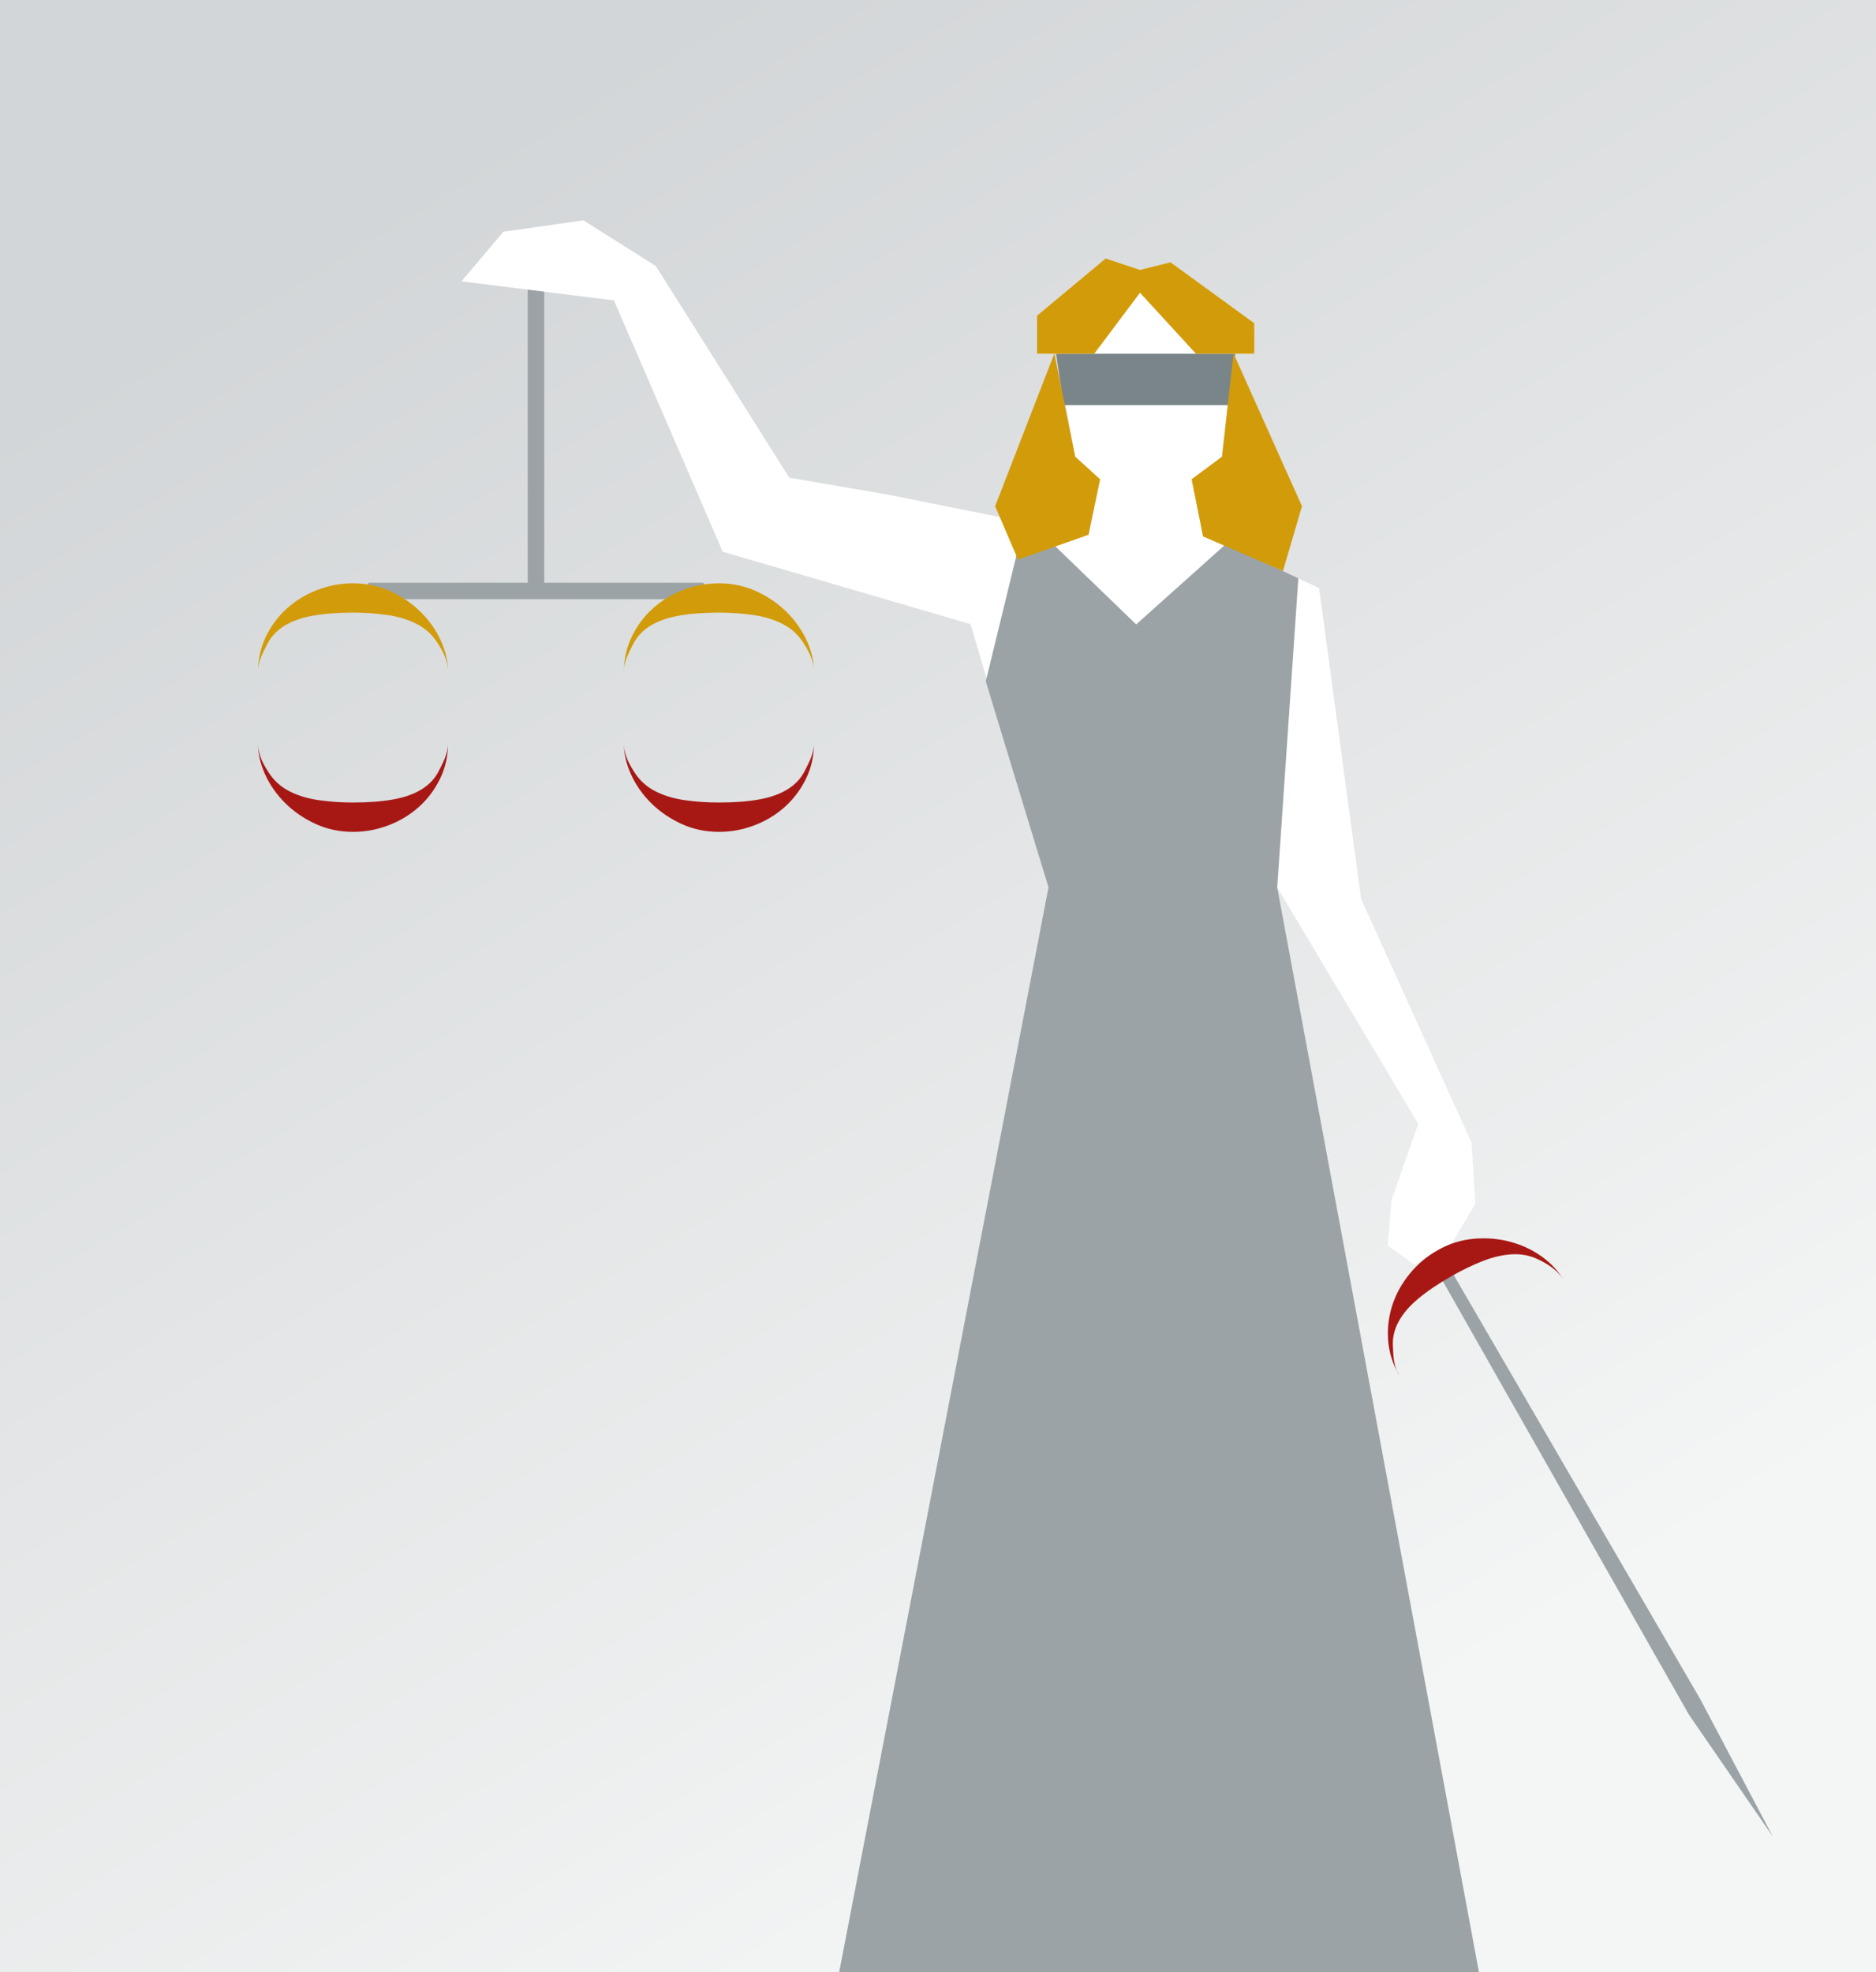
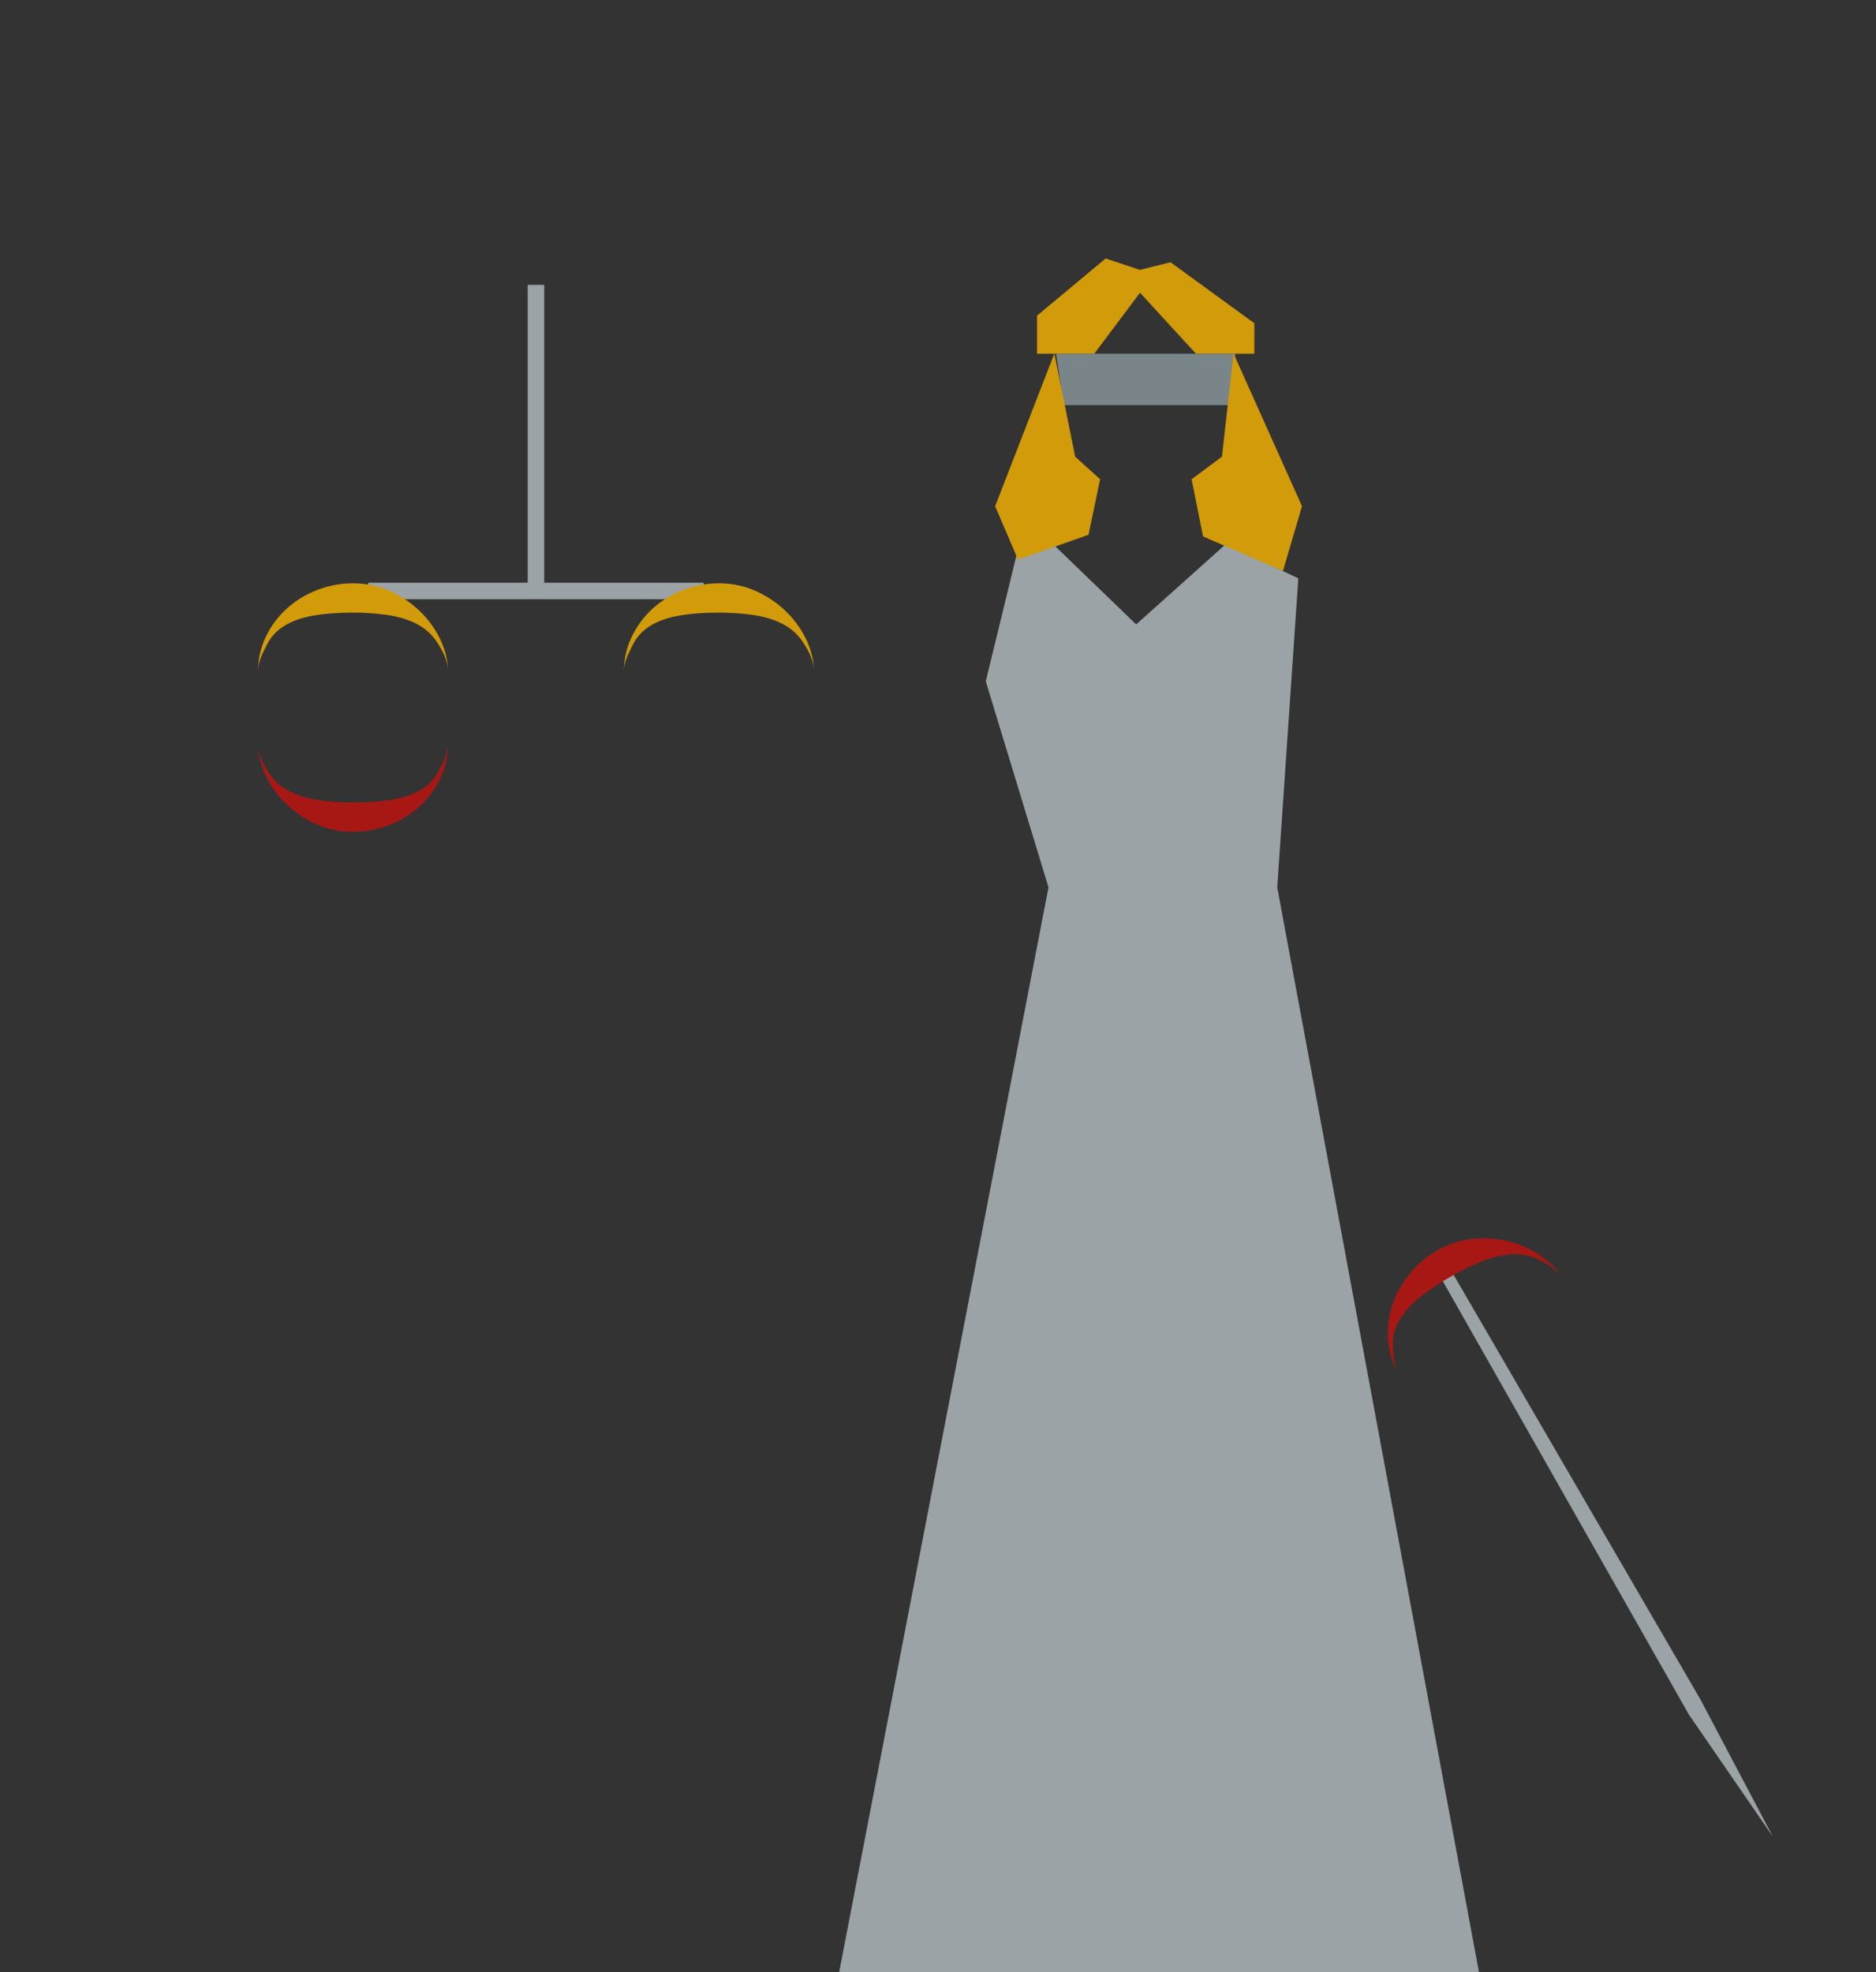
<svg xmlns="http://www.w3.org/2000/svg" id="Livello_1" data-name="Livello 1" viewBox="0 0 390 410">
  <rect x="0" y="0" width="390" height="410" fill="#333333" stroke="none" />
  <defs>
    <clipPath id="clippath">
      <rect x="-459.94" y="399.92" width="388.88" height="402.31" fill="none" />
    </clipPath>
    <linearGradient id="Sfumatura_senza_nome_6" data-name="Sfumatura senza nome 6" x1="575.81" y1="8335.35" x2="576.81" y2="8335.35" gradientTransform="translate(5364426.71 3626304.63) rotate(-60.09) scale(776.2 -774.78) skewX(.18)" gradientUnits="userSpaceOnUse">
      <stop offset="0" stop-color="#f4f5f5" />
      <stop offset=".19" stop-color="#f4f5f5" />
      <stop offset=".84" stop-color="#d3d6d8" />
      <stop offset="1" stop-color="#d3d6d8" />
    </linearGradient>
    <clipPath id="clippath-1">
-       <rect y="0" width="390" height="410" fill="none" />
-     </clipPath>
+       </clipPath>
    <linearGradient id="Sfumatura_senza_nome_5" data-name="Sfumatura senza nome 5" x1="571.19" y1="8330.08" x2="572.19" y2="8330.08" gradientTransform="translate(-4888896.82 335748.62) rotate(-90) scale(586.92)" gradientUnits="userSpaceOnUse">
      <stop offset="0" stop-color="#f4f5f5" />
      <stop offset=".19" stop-color="#f4f5f5" />
      <stop offset=".84" stop-color="#d3d6d8" />
      <stop offset="1" stop-color="#d3d6d8" />
    </linearGradient>
    <clipPath id="clippath-2">
      <rect y="0" width="390" height="410" fill="none" />
    </clipPath>
  </defs>
  <g clip-path="url(#clippath)">
    <polygon points="-633.51 701.65 -362.72 230.91 102.51 500.49 -168.28 971.23 -633.51 701.65" fill="url(#Sfumatura_senza_nome_6)" />
  </g>
  <g clip-path="url(#clippath-1)">
    <rect x="-76.38" y="-70.03" width="542.75" height="550.07" transform="translate(-76.38 124.96) rotate(-30)" fill="url(#Sfumatura_senza_nome_5)" />
  </g>
  <line x1="111.42" y1="123.41" x2="111.42" y2="59.22" fill="none" stroke="#9ba3a6" stroke-miterlimit="10" stroke-width="3.43" />
  <line x1="146.29" y1="122.86" x2="76.55" y2="122.86" fill="none" stroke="#9ba3a6" stroke-miterlimit="10" stroke-width="3.43" />
-   <polygon points="104.65 48.18 95.93 58.49 127.63 62.45 150.25 114.7 201.76 129.75 217.97 184.48 174.45 410 307.46 410 265.52 184.48 294.84 233.62 289.29 249.46 288.5 258.97 294.05 262.94 301.97 258.18 306.72 250.26 305.93 237.58 282.95 186.86 274.23 122.28 250.46 111.18 248.08 99.69 254.42 94.94 256.8 73.54 260.76 73.54 260.76 67.2 243.33 54.52 236.99 56.11 229.86 53.73 215.59 65.62 215.59 73.54 219.56 73.54 223.52 94.94 228.67 99.69 226.29 111.18 184.69 102.86 164.08 99.3 136.35 55.32 121.29 45.81 104.65 48.18" fill="#fff" />
  <polygon points="219.56 73.54 256.8 73.54 255.69 84.22 221.14 84.22 219.56 73.54" fill="#7a8589" />
  <polygon points="299.59 260.56 353.48 353.27 368.54 381.8 351.1 356.45 298.01 262.94 299.59 260.56" fill="#9ba3a6" />
  <polygon points="204.93 141.64 217.97 184.48 174.45 410 307.46 410 265.52 184.48 269.91 120.24 254.85 113.11 236.2 129.81 213.22 107.62 204.93 141.64" fill="#9ba3a6" />
  <polygon points="236.99 60.86 227.48 73.54 215.59 73.54 215.59 65.62 229.86 53.73 236.99 56.11 243.33 54.52 260.76 67.2 260.76 73.54 248.63 73.54 236.99 60.86" fill="#d29b0a" />
  <polygon points="219.19 73.49 206.88 105.24 211.63 116.33 226.29 111.18 228.7 99.64 223.52 94.94 219.19 73.49" fill="#d29b0a" />
  <polygon points="256.44 73.49 270.67 105.24 266.71 118.71 250.1 111.52 247.72 99.64 254.03 94.94 256.44 73.49" fill="#d29b0a" />
  <g clip-path="url(#clippath-2)">
    <path d="M290.77,285.78c-1.14-1.99-1.11-4.23-1.2-5.97-.1-1.74.3-3.43,1.2-5.08.89-1.65,2.26-3.24,4.11-4.78,1.85-1.54,4.15-3.1,6.92-4.67,2.12-1.21,4.25-2.24,6.39-3.09,2.14-.85,4.21-1.33,6.21-1.43,1.99-.1,3.86.29,5.57,1.16,1.72.87,3.86,2.06,5.14,4.3-1.09-1.9-2.61-3.56-4.57-4.97-1.96-1.41-4.14-2.43-6.54-3.08-2.4-.65-4.92-.86-7.56-.64-2.64.22-5.19,1.03-7.65,2.43-2.21,1.26-4.13,2.88-5.74,4.86-1.62,1.98-2.81,4.13-3.58,6.46-.77,2.33-1.07,4.75-.9,7.26.17,2.51.91,4.92,2.22,7.22" fill="#a71815" />
    <path d="M93.14,154.48c0,2.3-1.13,4.22-1.91,5.78-.78,1.56-1.96,2.83-3.55,3.82-1.59.99-3.57,1.7-5.94,2.12-2.37.43-5.14.64-8.33.64-2.44,0-4.8-.16-7.08-.48-2.28-.32-4.31-.93-6.1-1.83-1.78-.9-3.21-2.16-4.27-3.77-1.06-1.61-2.33-3.7-2.33-6.28,0,2.19.5,4.38,1.51,6.58,1.01,2.19,2.4,4.16,4.16,5.91,1.77,1.75,3.85,3.18,6.26,4.3,2.4,1.11,5.02,1.67,7.85,1.67,2.54,0,5.01-.46,7.4-1.38,2.39-.92,4.49-2.2,6.31-3.84,1.82-1.64,3.28-3.6,4.38-5.86,1.1-2.26,1.64-4.72,1.64-7.37" fill="#a71815" />
    <path d="M53.63,139.72c0-2.3,1.13-4.22,1.91-5.78.78-1.56,1.96-2.83,3.55-3.82,1.59-.99,3.57-1.7,5.94-2.12,2.37-.42,5.14-.64,8.33-.64,2.44,0,4.8.16,7.08.48,2.28.32,4.32.93,6.1,1.83,1.78.9,3.21,2.16,4.27,3.77,1.06,1.61,2.33,3.7,2.33,6.28,0-2.19-.5-4.38-1.51-6.57-1.01-2.19-2.39-4.16-4.16-5.91-1.77-1.75-3.85-3.18-6.26-4.3-2.41-1.11-5.02-1.67-7.85-1.67-2.54,0-5.01.46-7.4,1.38-2.39.92-4.49,2.2-6.31,3.84-1.82,1.64-3.28,3.6-4.37,5.86-1.1,2.26-1.64,4.72-1.64,7.37" fill="#d29b0a" />
-     <path d="M169.21,154.48c0,2.3-1.13,4.22-1.91,5.78-.78,1.56-1.96,2.83-3.55,3.82-1.59.99-3.57,1.7-5.94,2.12-2.37.43-5.14.64-8.33.64-2.44,0-4.8-.16-7.08-.48-2.28-.32-4.31-.93-6.1-1.83-1.78-.9-3.21-2.16-4.27-3.77-1.06-1.61-2.33-3.7-2.33-6.28,0,2.19.5,4.38,1.51,6.58,1.01,2.19,2.4,4.16,4.16,5.91,1.77,1.75,3.85,3.18,6.26,4.3,2.4,1.11,5.02,1.67,7.85,1.67,2.54,0,5.01-.46,7.4-1.38,2.39-.92,4.49-2.2,6.31-3.84,1.82-1.64,3.28-3.6,4.38-5.86,1.1-2.26,1.64-4.72,1.64-7.37" fill="#a71815" />
    <path d="M129.7,139.72c0-2.3,1.13-4.22,1.91-5.78.78-1.56,1.96-2.83,3.55-3.82,1.59-.99,3.57-1.7,5.94-2.12,2.37-.42,5.15-.64,8.33-.64,2.44,0,4.8.16,7.08.48,2.28.32,4.32.93,6.1,1.83,1.78.9,3.21,2.16,4.27,3.77,1.06,1.61,2.33,3.7,2.33,6.28,0-2.19-.5-4.38-1.51-6.57-1.01-2.19-2.4-4.16-4.16-5.91-1.77-1.75-3.85-3.18-6.26-4.3-2.4-1.11-5.02-1.67-7.85-1.67-2.54,0-5.01.46-7.4,1.38-2.39.92-4.49,2.2-6.31,3.84-1.82,1.64-3.28,3.6-4.37,5.86-1.1,2.26-1.64,4.72-1.64,7.37" fill="#d29b0a" />
  </g>
</svg>